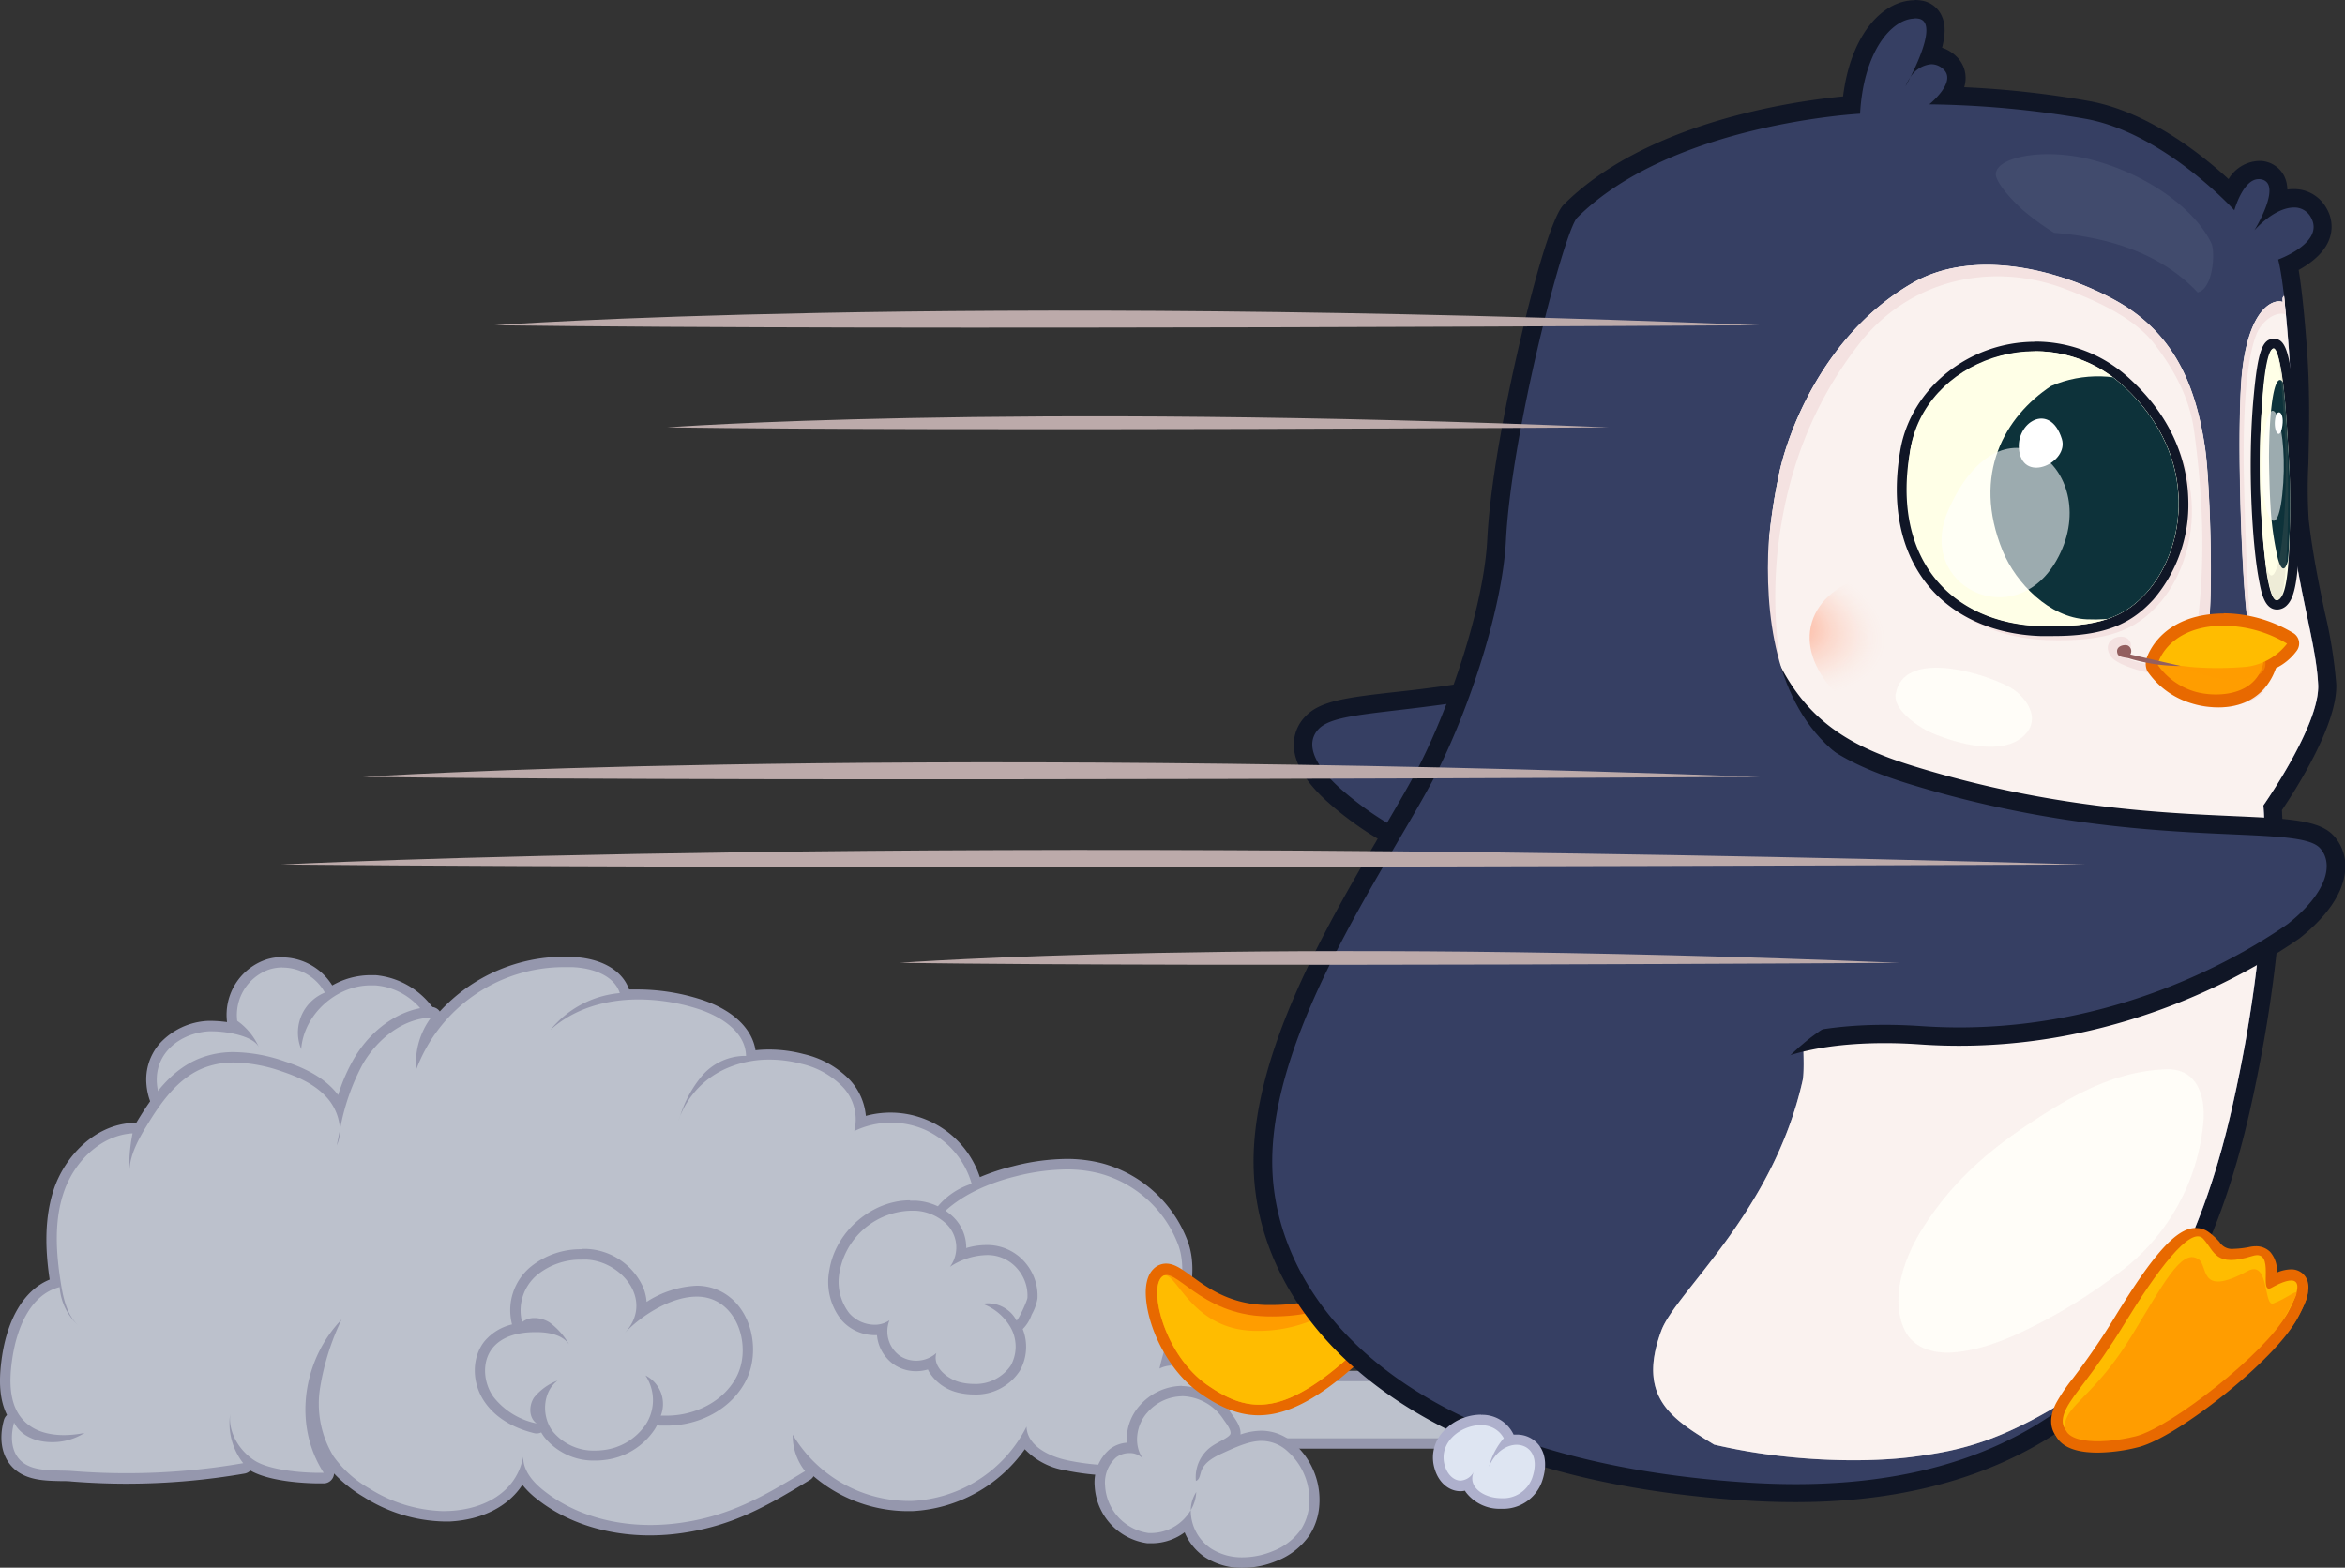
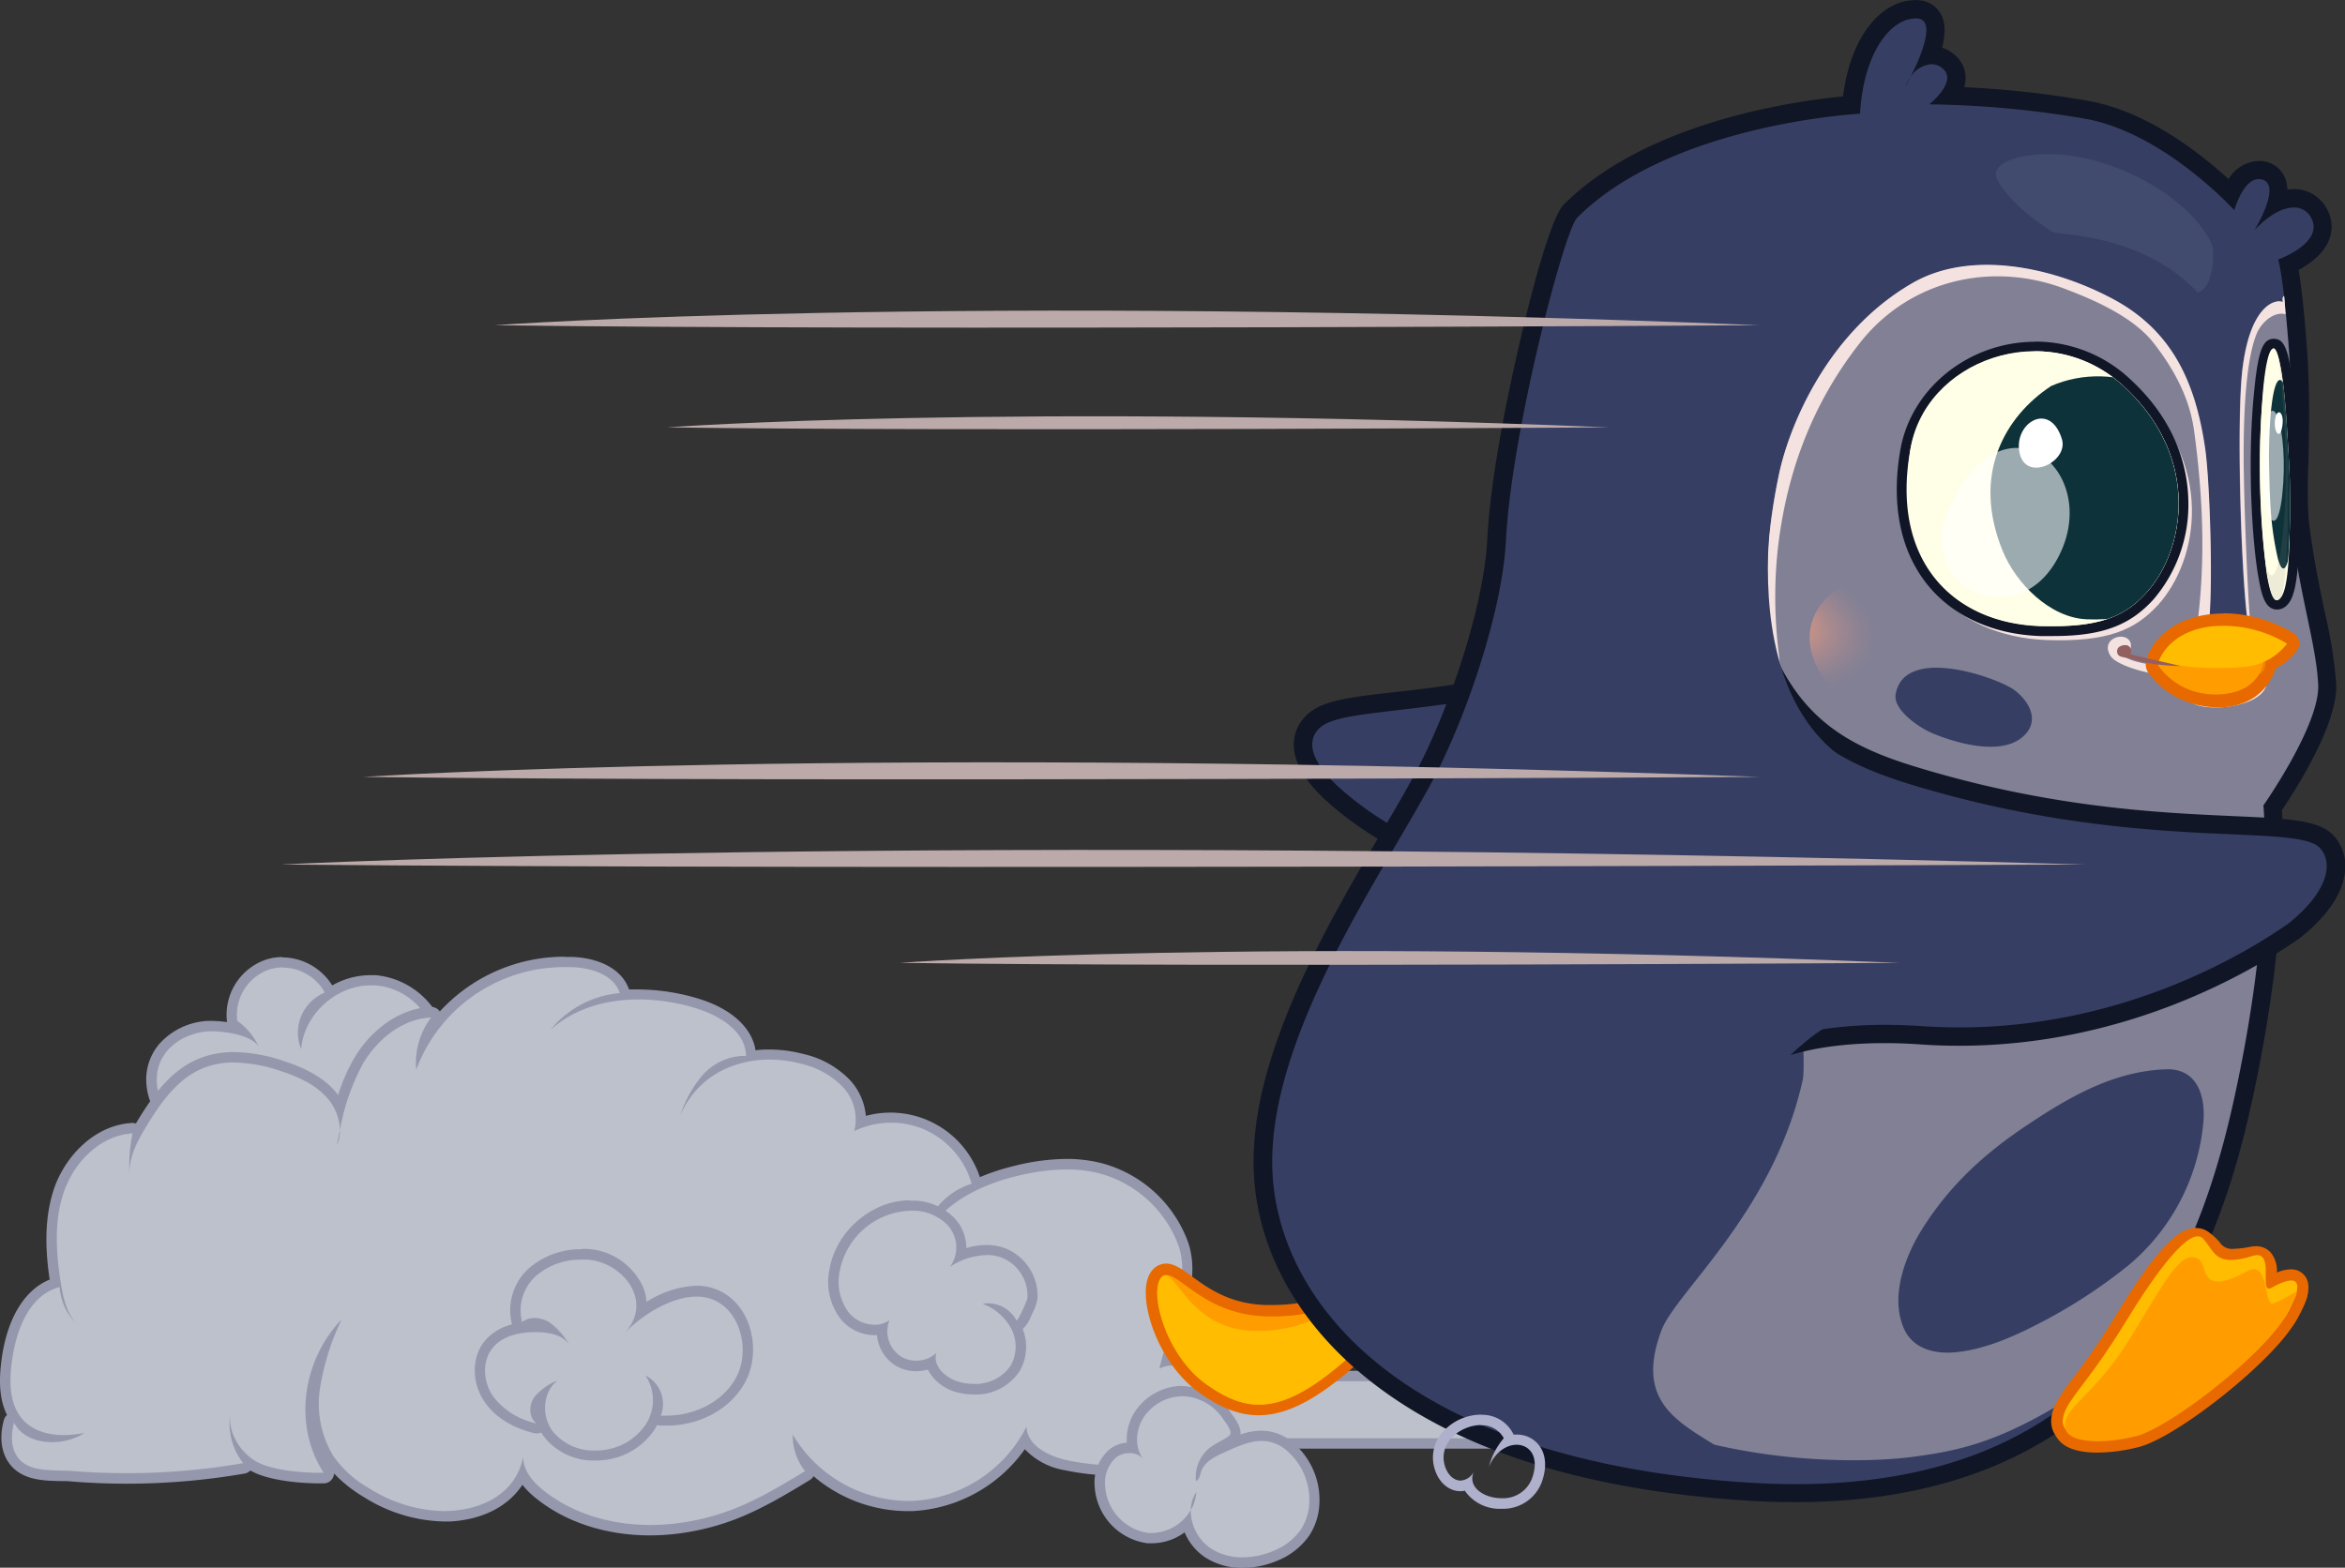
<svg xmlns="http://www.w3.org/2000/svg" viewBox="0 0 428.21 286.33">
  <rect x="0" y="0" width="428.21" height="286.33" fill="#333333" stroke="none" />
  <defs>
    <style>.cls-1{fill:#ffffe7;}.cls-2{isolation:isolate;}.cls-3{opacity:0.8;}.cls-4,.cls-5{fill:#dee5f2;}.cls-4{stroke:#aeb0cc;stroke-linecap:round;stroke-linejoin:round;stroke-width:1.9px;}.cls-6{fill:#aeb0cc;}.cls-7{fill:#363f63;}.cls-8{fill:#101626;}.cls-9{fill:#e86900;}.cls-10,.cls-17{fill:#ff9d00;}.cls-11{fill:#ffbc00;}.cls-12{fill:#414b6d;}.cls-13{fill:#fffdf8;}.cls-14,.cls-15{fill:#f4e2e1;}.cls-14{opacity:0.4;}.cls-14,.cls-15,.cls-17,.cls-19,.cls-24{mix-blend-mode:multiply;}.cls-16{fill:url(#radial-gradient);}.cls-17{opacity:0.5;}.cls-18{fill:#935f5f;}.cls-19{fill:#90837a;opacity:0.15;}.cls-20{clip-path:url(#clip-path);}.cls-21{fill:#0d323a;}.cls-22,.cls-23{fill:#fff;}.cls-22{opacity:0.59;mix-blend-mode:overlay;}.cls-24{fill:#b4f9f0;}.cls-25{clip-path:url(#clip-path-2);}.cls-26{fill:#bcaaaa;}</style>
    <radialGradient id="radial-gradient" cx="-5949.35" cy="-3171.41" r="24.42" gradientTransform="matrix(-0.98, -0.27, -0.18, 0.61, -6076.7, 442.08)" gradientUnits="userSpaceOnUse">
      <stop offset="0" stop-color="#ff9f7e" />
      <stop offset="0.02" stop-color="#ff9f7e" stop-opacity="0.95" />
      <stop offset="0.15" stop-color="#ff9f7e" stop-opacity="0.7" />
      <stop offset="0.28" stop-color="#ff9f7e" stop-opacity="0.49" />
      <stop offset="0.4" stop-color="#ff9f7e" stop-opacity="0.31" />
      <stop offset="0.52" stop-color="#ff9f7e" stop-opacity="0.18" />
      <stop offset="0.63" stop-color="#ff9f7e" stop-opacity="0.08" />
      <stop offset="0.73" stop-color="#ff9f7e" stop-opacity="0.02" />
      <stop offset="0.81" stop-color="#ff9f7e" stop-opacity="0" />
    </radialGradient>
    <clipPath id="clip-path">
      <path class="cls-1" d="M391.93,108.27c7.08-7.79,10-24.7-4.13-37.72s-36.61-4.73-39,11.85c-2.85,19.83,7.55,31.36,23.81,31.92C383.33,114.7,388,112.6,391.93,108.27Z" />
    </clipPath>
    <clipPath id="clip-path-2">
      <path class="cls-1" d="M413.89,104.6a162.92,162.92,0,0,1-.71-32.48c1-12.34,3.32-11.37,4.36,4.86.23,3.54.57,8.64.62,11.85.19,11.5-.62,19-1.89,20.48C415.21,110.58,414.42,107.94,413.89,104.6Z" />
    </clipPath>
  </defs>
  <title>Artboard 1</title>
  <g class="cls-2">
    <g id="Content">
      <g id="Easy_fast_anywhere" data-name="Easy, fast, anywhere">
        <g class="cls-3">
          <path class="cls-4" d="M219,251.32h62.55S285,262.06,278,263.64H220.53Z" />
          <path class="cls-5" d="M47,210.8a25.39,25.39,0,0,1-11.73-2.37C30.91,206.2,28,202.21,27.68,198a9,9,0,0,1,2.19-6.75A11.8,11.8,0,0,1,38,187.45l.65,0a21.13,21.13,0,0,1,5.2.71,10.51,10.51,0,0,0-1.11-.91,1,1,0,0,1-.39-.63,9.81,9.81,0,0,1,6.45-10.41,8.86,8.86,0,0,1,2.73-.42,9.83,9.83,0,0,1,8.6,5.08.94.94,0,0,1,.1.48,13.4,13.4,0,0,1,7.4-2.31c.3,0,.61,0,.91,0A13.68,13.68,0,0,1,80.45,189a13.18,13.18,0,0,1-4.09,14.5,24.42,24.42,0,0,1-8.58,4,75.06,75.06,0,0,1-19.92,3.38H47Zm11.43-28a6.9,6.9,0,0,0-2.47,3A14.36,14.36,0,0,1,58.41,182.8Z" />
          <path class="cls-6" d="M51.57,176.72a8.85,8.85,0,0,1,7.75,4.57A7.9,7.9,0,0,0,55,191.62c.46-6.3,6.38-11.65,12.65-11.65q.42,0,.84,0c11,.84,15.9,15.74,7.25,22.71a23.46,23.46,0,0,1-8.25,3.79,74.48,74.48,0,0,1-19.66,3.34H47a24.65,24.65,0,0,1-11.29-2.26c-3.71-1.9-6.74-5.49-7.06-9.65-.43-5.63,4.3-9.21,9.48-9.54l.59,0c2.54,0,7.67.8,8.6,3a11.71,11.71,0,0,0-4-4.91,8.81,8.81,0,0,1,5.81-9.37,7.91,7.91,0,0,1,2.44-.38m0-1.9h0a9.8,9.8,0,0,0-3,.47,10.65,10.65,0,0,0-7.11,11.41,23.21,23.21,0,0,0-2.76-.22l-.71,0a12.75,12.75,0,0,0-8.83,4.13,10,10,0,0,0-2.42,7.45c.35,4.52,3.45,8.81,8.09,11.19A26.3,26.3,0,0,0,47,211.74h.9A75.94,75.94,0,0,0,68,208.32a25.23,25.23,0,0,0,8.9-4.13,14.11,14.11,0,0,0,4.4-15.52,14.63,14.63,0,0,0-12.7-10.56c-.32,0-.65,0-1,0a14.15,14.15,0,0,0-6.93,1.87,10.86,10.86,0,0,0-9.17-5.12Z" />
          <path class="cls-5" d="M118.71,279.49c-7.71,0-14.84-2.3-20.08-6.48a12.51,12.51,0,0,1-3.26-3.65c-2.48,5.12-8.17,7.29-13.21,7.56q-.56,0-1.13,0A27.51,27.51,0,0,1,67,272.65a21.11,21.11,0,0,1-6.87-6.17,19.28,19.28,0,0,1-2.61-13.17,30.76,30.76,0,0,1,.86-4.25,21.65,21.65,0,0,0,1.54,19.44.95.95,0,0,1-.77,1.46h-.9c-.88,0-8.7-.07-12.29-2.41l-.6-.42a.95.95,0,0,1-.78,1A125.74,125.74,0,0,1,23.12,270c-3.31,0-6.66-.13-9.95-.4-.68-.05-1.41-.07-2.16-.09-2.55-.06-5.43-.12-7.46-1.69-3.25-2.52-2.28-7-1.91-8.28a1,1,0,0,1,.82-.68h.18c-2.08-3.19-1.84-7.4-1.43-10.41.48-3.62,2.31-12.11,8.91-14.16-.79-5-1.36-11.34.72-17.16,1.88-5.26,6.73-10.74,13.31-11.13h.06a1,1,0,0,1,.72.33.93.93,0,0,1,.16.25c.31-.56.63-1.09,1-1.62,2.69-4.41,5.83-8.76,10.54-10.74a15.82,15.82,0,0,1,6.15-1.16,28.5,28.5,0,0,1,9,1.65c2.72.9,6.16,2.29,8.61,5a10.77,10.77,0,0,1,1.76,2.61,33.88,33.88,0,0,1,3.38-8.5c3.11-5.29,8.18-8.72,13.22-8.93h0a.95.95,0,0,1,.76,1.52,12.8,12.8,0,0,0-1.86,3.5,29.86,29.86,0,0,1,25.61-14.23l1.34,0c4.92.2,8.49,2.22,9.53,5.39a1,1,0,0,1,0,.61q1.25-.1,2.54-.1a37.24,37.24,0,0,1,10.71,1.64c2.28.69,9.71,3.44,9.84,9.58a21.74,21.74,0,0,1,3.35-.25,23.83,23.83,0,0,1,6.06.8,16,16,0,0,1,8,4.48,10,10,0,0,1,2.65,7.18,16.47,16.47,0,0,1,5.48-.94,16.11,16.11,0,0,1,15.59,11.84,1,1,0,0,1,0,.36,38,38,0,0,1,7-2.43,39.5,39.5,0,0,1,9.42-1.27,24.94,24.94,0,0,1,6.31.77,22.15,22.15,0,0,1,15,13.69c1.9,5.23-.08,11.71-1.83,17.43-.43,1.4-.84,2.75-1.18,4a6.71,6.71,0,0,1,1.11-.09A12.42,12.42,0,0,1,221,251.1c1.16.84,1.29,2.29,1.39,3.45a9.14,9.14,0,0,0,.15,1.13c.81,3.56.37,6.46-1.28,8.36a10,10,0,0,1-4.9,2.71,44,44,0,0,1-12.59,1.83h0a44,44,0,0,1-9-.93c-1.55-.33-6-1.5-7.63-4.61a25.86,25.86,0,0,1-20.58,12h-.82a25.71,25.71,0,0,1-19.17-8.83,12.68,12.68,0,0,0,1.16,1.88.95.95,0,0,1-.27,1.36c-8,4.9-14,8.21-22.76,9.53A40.36,40.36,0,0,1,118.71,279.49Z" />
          <path class="cls-6" d="M103.21,176.64l1.3,0c3.51.15,7.57,1.4,8.67,4.74a18.47,18.47,0,0,0-12.67,6.72c4.36-3.93,10.17-5.56,16.11-5.56a36.1,36.1,0,0,1,10.44,1.6c4.32,1.32,9.09,4.2,9.17,8.72l-.59,0a10.42,10.42,0,0,0-7.54,3.74,21.42,21.42,0,0,0-3.9,7.23q-.18.46-.32.94.15-.47.32-.94a16,16,0,0,1,8.7-8.8,19.42,19.42,0,0,1,7.62-1.5,22.94,22.94,0,0,1,5.82.77,15.22,15.22,0,0,1,7.53,4.2,8.64,8.64,0,0,1,2.12,8.09,15.47,15.47,0,0,1,13-.21,15.47,15.47,0,0,1,8.44,9.83,13.25,13.25,0,0,0-9.26,12c2-7.41,9.92-11.56,17.38-13.38a38.93,38.93,0,0,1,9.2-1.24,23.88,23.88,0,0,1,6.07.74,21.27,21.27,0,0,1,14.35,13.09c2.42,6.68-1.95,15.8-3.44,22.54a5.34,5.34,0,0,1,2.43-.56,11.42,11.42,0,0,1,6.31,2.5c1.14.83.88,2.7,1.18,4,.59,2.57.65,5.54-1.07,7.52a9.17,9.17,0,0,1-4.46,2.43,43.18,43.18,0,0,1-21.14.88c-3.43-.72-7.42-2.66-7.53-6.17a24.72,24.72,0,0,1-20.91,13.58h-.78a24.76,24.76,0,0,1-21-12.11,10.39,10.39,0,0,0,2.25,6.66c-7.6,4.64-13.6,8.09-22.41,9.4a39.31,39.31,0,0,1-5.82.44c-7,0-14-1.93-19.48-6.27-2-1.57-3.82-3.71-3.76-6.22-1.23,6.56-7.17,9.59-13.35,9.92L81,276a26.61,26.61,0,0,1-13.57-4.15A20.36,20.36,0,0,1,60.91,266a18.4,18.4,0,0,1-2.46-12.53A45.4,45.4,0,0,1,62.38,241c-7,7.25-9,19.13-3.27,28h-.87c-3.51,0-9.18-.56-11.77-2.25-2.82-1.84-4.82-5.16-4.43-8.51a11.83,11.83,0,0,0,2.37,9,124.51,124.51,0,0,1-21.28,1.83q-4.94,0-9.87-.39c-2.94-.23-6.78.23-9.11-1.58s-2.21-5.05-1.58-7.27c1.23,2.45,4,3.57,6.93,3.57a11,11,0,0,0,5.95-1.69,18.92,18.92,0,0,1-3.79.4c-2.84,0-5.62-.75-7.48-2.81-2.52-2.78-2.51-7-2-10.71.75-5.65,3.18-12.12,8.71-13.51a10.52,10.52,0,0,0,3.39,7l.27.24-.27-.24c-2-1.86-2.7-4.8-3.14-7.54-.92-5.69-1.33-11.66.61-17.08S18.47,207.34,24.21,207a31,31,0,0,0-.58,7.58c-.14-3.25,1.52-6.29,3.22-9.07,2.55-4.19,5.57-8.46,10.1-10.36a14.84,14.84,0,0,1,5.78-1.09,28,28,0,0,1,8.66,1.6c3,1,6.06,2.35,8.21,4.71a9.3,9.3,0,0,1,2.48,6c-.2.94-.39,1.88-.58,2.82a6.6,6.6,0,0,0,.58-2.82,40,40,0,0,1,4.18-12.06c2.65-4.51,7.22-8.24,12.45-8.46A13.93,13.93,0,0,0,76,195.37a28.82,28.82,0,0,1,27.24-18.73m0-1.9h0a30.85,30.85,0,0,0-22.93,10,1.9,1.9,0,0,0-1.57-.83h-.08c-5.36.23-10.73,3.83-14,9.4A32,32,0,0,0,61.75,200a11.7,11.7,0,0,0-.75-.91c-2.6-2.84-6.18-4.29-9-5.23a29.41,29.41,0,0,0-9.26-1.7,16.76,16.76,0,0,0-6.52,1.24c-5,2.08-8.21,6.57-11,11.12l-.41.68a1.89,1.89,0,0,0-.6-.1H24.1c-7,.42-12.16,6.21-14.15,11.76-2,5.72-1.62,11.89-.88,16.85-4.61,1.87-7.79,7.11-8.79,14.66-.38,2.88-.63,6.79,1,10.07a1.89,1.89,0,0,0-.56.89C-.37,263.2.47,266.67,3,268.62c2.27,1.76,5.32,1.83,8,1.89.75,0,1.46,0,2.11.08,3.32.26,6.69.4,10,.4a126.71,126.71,0,0,0,21.61-1.86,1.9,1.9,0,0,0,1-.55c3.94,2.28,11.58,2.35,12.46,2.35h.93A1.9,1.9,0,0,0,61,269.12a25,25,0,0,0,5.49,4.34A28.45,28.45,0,0,0,81,277.89q.59,0,1.18,0c5.94-.32,10.65-2.78,13.21-6.7A15.43,15.43,0,0,0,98,273.75c5.4,4.31,12.74,6.68,20.67,6.68a41.28,41.28,0,0,0,6.1-.46c9-1.35,15-4.7,23.12-9.66a1.9,1.9,0,0,0,.67-.69A26.6,26.6,0,0,0,165.71,276h.85a26.85,26.85,0,0,0,20.58-11.31,13.08,13.08,0,0,0,7.41,3.86,45.08,45.08,0,0,0,22.07-.92,11,11,0,0,0,5.35-3c1.86-2.14,2.37-5.32,1.49-9.19a8.51,8.51,0,0,1-.13-1c-.12-1.28-.28-3-1.78-4.13a13.49,13.49,0,0,0-7.27-2.86c.25-.87.53-1.78.81-2.7,1.79-5.86,3.82-12.5,1.81-18a23.11,23.11,0,0,0-15.65-14.28,25.88,25.88,0,0,0-6.55-.8A40.44,40.44,0,0,0,185,213a39.24,39.24,0,0,0-6.07,2,17.2,17.2,0,0,0-20.82-11.19,11.1,11.1,0,0,0-2.89-6.53,16.9,16.9,0,0,0-8.46-4.76,24.78,24.78,0,0,0-6.31-.83,23.07,23.07,0,0,0-2.49.13c-.63-4.12-4.43-7.6-10.42-9.42a38.21,38.21,0,0,0-11-1.68q-.84,0-1.67,0c-1.21-3.5-5.08-5.72-10.36-5.94l-1.38,0Z" />
          <path class="cls-5" d="M226.92,285.38a11.43,11.43,0,0,1-6.32-1.78,9.43,9.43,0,0,1-3.8-5.4,9.26,9.26,0,0,1-6.4,2.7q-.38,0-.76,0a10.16,10.16,0,0,1-8.79-9.53,7.09,7.09,0,0,1,2.39-6,5,5,0,0,1,3.63-1,8.25,8.25,0,0,1,2-7.17,9.41,9.41,0,0,1,7-3.22,10.31,10.31,0,0,1,8.33,4.69l.14.2c.85,1.19,1.65,2.44,1.15,3.43-.32.63-1.1,1.07-2.19,1.67a16.1,16.1,0,0,0-1.68,1l-.32.25c.46-.27.93-.5,1.38-.7l.4-.18c2.5-1.14,4.87-2.21,7.3-2.21a8,8,0,0,1,5.45,2.21A12.74,12.74,0,0,1,240,275.57a10.62,10.62,0,0,1-1.57,4.27,12.09,12.09,0,0,1-5.61,4.34A15.47,15.47,0,0,1,226.92,285.38Z" />
          <path class="cls-6" d="M215.88,255a9.31,9.31,0,0,1,7.55,4.28c.35.51,1.54,2,1.23,2.67s-2.32,1.42-3.58,2.35a6.87,6.87,0,0,0-2.7,6.18c.63-.21.73-1,.93-1.65.51-1.66,2.2-2.63,3.78-3.35,2.58-1.17,5-2.31,7.31-2.31a7.06,7.06,0,0,1,4.82,2A11.79,11.79,0,0,1,239,275.43a9.76,9.76,0,0,1-1.42,3.89,11.17,11.17,0,0,1-5.18,4,14.52,14.52,0,0,1-5.5,1.12,10.46,10.46,0,0,1-5.8-1.63,8.38,8.38,0,0,1-3.66-7,7,7,0,0,0,1-3.29,6.2,6.2,0,0,0-1,3.29A8.46,8.46,0,0,1,210.4,280q-.33,0-.67,0a9.22,9.22,0,0,1-7.93-8.63,6.18,6.18,0,0,1,2-5.17,4,4,0,0,1,2.42-.8,3.27,3.27,0,0,1,2.48,1l.22.28a2.69,2.69,0,0,0-.22-.28c-1.78-2.47-1.23-6.21.86-8.46a8.52,8.52,0,0,1,6.29-2.92m0-1.9a10.47,10.47,0,0,0-7.68,3.53,9.26,9.26,0,0,0-2.4,6.85,5.8,5.8,0,0,0-3.13,1.19,8,8,0,0,0-2.75,6.74,11.14,11.14,0,0,0,9.64,10.44c.28,0,.56,0,.84,0a10.09,10.09,0,0,0,5.95-2,10.18,10.18,0,0,0,3.73,4.56,12.37,12.37,0,0,0,6.85,1.94,16.42,16.42,0,0,0,6.22-1.27,13,13,0,0,0,6-4.7,11.56,11.56,0,0,0,1.71-4.65,13.71,13.71,0,0,0-4.43-12,8.92,8.92,0,0,0-6.08-2.44,12,12,0,0,0-3.8.69c.13-1.32-.81-2.64-1.48-3.57l-.13-.18a11.25,11.25,0,0,0-9.11-5.1Z" />
          <path class="cls-5" d="M108.71,265.86a10.58,10.58,0,0,1-8.55-3.92,8.15,8.15,0,0,1-1.33-6.82,4.62,4.62,0,0,0-.5.61c-.71,1-.77,2.78.21,3.45a.95.95,0,0,1-.53,1.73l-.23,0c-2.63-.64-6.24-2.08-8.47-5.25s-2.25-7.33-.13-10c1.71-2.15,4.66-3.29,8.53-3.29h.61a14.36,14.36,0,0,1,1.78.16l-.23-.16a4.32,4.32,0,0,0-2.25-.67,2.66,2.66,0,0,0-1.68.54.95.95,0,0,1-1.5-.45,9.44,9.44,0,0,1,3.08-9.67,13.47,13.47,0,0,1,8.82-3l.85,0a10.92,10.92,0,0,1,9.38,6.45,7.56,7.56,0,0,1,.5,4.09c3-2.12,6.72-3.79,10.14-3.79a8.71,8.71,0,0,1,3.93.88c5.36,2.68,6.7,10.08,4.31,14.92s-7.83,7.84-13.72,7.84c-.38,0-.76,0-1.13,0a.95.95,0,0,1-.88-.94,9.28,9.28,0,0,1-1,2.06,11.75,11.75,0,0,1-8.51,5.16A12.37,12.37,0,0,1,108.71,265.86Zm11.44-9.35a9.59,9.59,0,0,1-.23,1.36A4.34,4.34,0,0,0,120.14,256.51Z" />
          <path class="cls-6" d="M106.34,230.06l.8,0c6.42.33,12.4,7.53,6.91,13.45,2.86-3.08,8.35-6.69,13.16-6.69a7.76,7.76,0,0,1,3.5.78c4.72,2.36,6.09,9.18,3.89,13.65-2.3,4.67-7.65,7.31-12.87,7.31q-.53,0-1.07,0a5.84,5.84,0,0,0-2.79-7.34,8.15,8.15,0,0,1,.08,8.9,10.83,10.83,0,0,1-7.83,4.73,11.34,11.34,0,0,1-1.42.09,9.66,9.66,0,0,1-7.79-3.54c-2.06-2.75-1.84-7.17.9-9.25a10.24,10.24,0,0,0-4.27,3.07c-1,1.47-1,3.77.46,4.76a13.34,13.34,0,0,1-7.92-4.88c-1.82-2.59-2.13-6.38-.16-8.86,1.79-2.25,4.88-2.93,7.79-2.93h.58c2.1.06,4.43.52,5.63,2.24a13,13,0,0,0-3.55-4,5.25,5.25,0,0,0-2.76-.82,3.57,3.57,0,0,0-2.27.75,8.45,8.45,0,0,1,2.79-8.66,12.55,12.55,0,0,1,8.2-2.75m0-1.9a14.42,14.42,0,0,0-9.43,3.21A10.29,10.29,0,0,0,93.5,241.9,9.37,9.37,0,0,0,88.45,245c-2.37,3-2.33,7.67.1,11.13s6.23,4.95,9,5.63a1.89,1.89,0,0,0,1.28-.14,8.57,8.57,0,0,0,.55.84,11.53,11.53,0,0,0,9.31,4.3,13.28,13.28,0,0,0,1.66-.1,12.71,12.71,0,0,0,9.2-5.6q.24-.38.44-.79a1.9,1.9,0,0,0,.53.11c.4,0,.8,0,1.2,0,6.34,0,12.06-3.28,14.57-8.37,2.58-5.23,1.11-13.27-4.74-16.18a9.65,9.65,0,0,0-4.35-1,18.39,18.39,0,0,0-9.13,2.95,8.76,8.76,0,0,0-.63-2.67,11.9,11.9,0,0,0-10.21-7l-.9,0Z" />
          <path class="cls-5" d="M177.89,253.71a11,11,0,0,1-2.63-.32,7.62,7.62,0,0,1-4.67-3.31,4.49,4.49,0,0,1-.47-1.19,6.61,6.61,0,0,1-2.73.59,6.19,6.19,0,0,1-3.56-1.08,6.51,6.51,0,0,1-2.66-5.64,6.08,6.08,0,0,1-1.4.16,7.23,7.23,0,0,1-5.3-2.41,10.21,10.21,0,0,1-2-8.44c1.08-6.55,7.27-11.87,13.79-11.87q.5,0,1,0a9.81,9.81,0,0,1,6.15,2.63,6.82,6.82,0,0,1,2,6.48,12.5,12.5,0,0,1,4.75-1,8.15,8.15,0,0,1,6.64,3.13,8.32,8.32,0,0,1,1.81,5.62,12.08,12.08,0,0,1-1,2.61c-.94,2-1.26,2.45-1.92,2.45h-.15l0,.09a8,8,0,0,1-.11,7.66A8.61,8.61,0,0,1,177.89,253.71Z" />
          <path class="cls-6" d="M166.27,221.13c.31,0,.62,0,.93,0a8.88,8.88,0,0,1,5.56,2.36,6,6,0,0,1,.71,7.89,12.62,12.62,0,0,1,6.68-2.15A7.16,7.16,0,0,1,186,232a7.39,7.39,0,0,1,1.62,5c0,.51-1.68,4.18-2,4.18l0,0a5.89,5.89,0,0,0-5.17-3.13,5.26,5.26,0,0,0-1,.09,9.77,9.77,0,0,1,5.2,4.51,7.12,7.12,0,0,1-.07,6.74,7.73,7.73,0,0,1-6.79,3.37,10,10,0,0,1-2.4-.29c-2.52-.62-5.16-2.88-4.4-5.36a5.41,5.41,0,0,1-3.7,1.41,5.29,5.29,0,0,1-3-.91,5.51,5.51,0,0,1-1.87-6.47,4.71,4.71,0,0,1-2.73.82,6.24,6.24,0,0,1-4.59-2.09,9.37,9.37,0,0,1-1.77-7.66,13.59,13.59,0,0,1,12.85-11.08m0-1.9c-7,0-13.57,5.68-14.72,12.67a11.15,11.15,0,0,0,2.22,9.22,8.09,8.09,0,0,0,6,2.74h.46a7.34,7.34,0,0,0,3.05,5.33,7.13,7.13,0,0,0,4.1,1.25,7.59,7.59,0,0,0,2.15-.31q.1.22.22.44a8.49,8.49,0,0,0,5.27,3.77,11.91,11.91,0,0,0,2.86.35,9.54,9.54,0,0,0,8.42-4.3,8.87,8.87,0,0,0,.55-7.64,6.91,6.91,0,0,0,1.63-2.64,9,9,0,0,0,1.06-2.94,9.27,9.27,0,0,0-2-6.27,9.08,9.08,0,0,0-7.39-3.5,12.76,12.76,0,0,0-3.62.55,7.82,7.82,0,0,0-2.44-5.75,10.75,10.75,0,0,0-6.73-2.9c-.36,0-.73,0-1.09,0Z" />
        </g>
        <path class="cls-7" d="M293.2,161.25c-27.44,0-41-8.73-48.73-15.3l-.13-.12c-4-3.44-6.17-6.63-6.36-9.49a5.69,5.69,0,0,1,1.53-4.3c2.27-2.47,6.88-3,15.24-4a261,261,0,0,0,51-10.57,16.44,16.44,0,0,1,4.83-.79c4.26,0,7.52,2.17,8.74,5.81,1.92,5.76-1.71,12.22-6.68,16.8a18.07,18.07,0,0,1,5.67,2.65c1.66,1.16,2.17,3.88,1.28,7.05-1.41,5.07-6.54,11.22-16.34,11.9C299.8,161.13,296.42,161.25,293.2,161.25Z" />
-         <path class="cls-8" d="M310.58,118.35c9.6,0,11,12.34-1.27,21.53-.56.42,4.74.92,8,3.38,3,2.11-.09,15-14.17,16q-5.26.36-9.93.36c-27,0-40.08-8.51-47.65-14.9h0c-5.4-4.55-7.38-8.73-4.83-11.51,4.37-4.76,24-1.27,65.49-14.1a14.75,14.75,0,0,1,4.34-.72m0-3.35h0a18.11,18.11,0,0,0-5.33.87,259.51,259.51,0,0,1-50.68,10.51c-8.77,1-13.6,1.6-16.28,4.53a7.33,7.33,0,0,0-2,5.54c.21,3.32,2.53,6.89,6.88,10.61l.19.17c8,6.74,21.83,15.69,49.81,15.69,3.26,0,6.67-.12,10.16-.36a21.16,21.16,0,0,0,12.29-4.69,17.28,17.28,0,0,0,5.55-8.44c1.07-3.84.33-7.23-1.92-8.87a16.15,16.15,0,0,0-3.55-2c4.89-5.32,6.9-11.47,5.17-16.64-1.45-4.36-5.31-7-10.32-7Z" />
+         <path class="cls-8" d="M310.58,118.35c9.6,0,11,12.34-1.27,21.53-.56.42,4.74.92,8,3.38,3,2.11-.09,15-14.17,16q-5.26.36-9.93.36c-27,0-40.08-8.51-47.65-14.9h0c-5.4-4.55-7.38-8.73-4.83-11.51,4.37-4.76,24-1.27,65.49-14.1a14.75,14.75,0,0,1,4.34-.72m0-3.35h0a18.11,18.11,0,0,0-5.33.87,259.51,259.51,0,0,1-50.68,10.51c-8.77,1-13.6,1.6-16.28,4.53a7.33,7.33,0,0,0-2,5.54c.21,3.32,2.53,6.89,6.88,10.61l.19.17c8,6.74,21.83,15.69,49.81,15.69,3.26,0,6.67-.12,10.16-.36a21.16,21.16,0,0,0,12.29-4.69,17.28,17.28,0,0,0,5.55-8.44c1.07-3.84.33-7.23-1.92-8.87a16.15,16.15,0,0,0-3.55-2c4.89-5.32,6.9-11.47,5.17-16.64-1.45-4.36-5.31-7-10.32-7" />
        <path class="cls-9" d="M229.87,257.54c-3.2,0-6.18-1.12-10-3.74-5.64-3.9-9.07-11.27-9.55-16.53-.14-1.54-.07-3.6,1-4.72a2.22,2.22,0,0,1,1.62-.69c1.19,0,2.39.88,4,2.09,2.89,2.11,7.26,5.31,14.19,5.48h1c7,0,12.58-1.89,15.81-5.31a9,9,0,0,1,6.06-3.1,3.11,3.11,0,0,1,3.09,1.88c1.12,2.78-1.61,7.52-7.68,13.33-8.17,7.82-14.24,11.31-19.67,11.31Z" />
        <path class="cls-9" d="M254.12,232c3.31,0,4.31,4.3-5.28,13.48-8.37,8-14.08,11-19,11-3.32,0-6.27-1.39-9.41-3.57-7.77-5.38-10.75-17.33-8.36-19.72a1.24,1.24,0,0,1,.91-.39c2.61,0,7.36,7.3,18.21,7.56h1c11.47,0,15.77-4.82,16.6-5.69a7.91,7.91,0,0,1,5.28-2.73m0-2a9.82,9.82,0,0,0-6.73,3.35l-.06.06c-3,3.23-8.39,5-15.09,5h-1c-6.62-.16-10.66-3.12-13.62-5.28-1.81-1.32-3.12-2.28-4.64-2.28a3.23,3.23,0,0,0-2.32,1c-1.11,1.11-1.56,3-1.33,5.52.49,5.49,4.08,13.18,10,17.26,2.64,1.83,6.22,3.92,10.54,3.92,5.71,0,12-3.57,20.36-11.59,6.48-6.2,9.21-11.19,7.91-14.42a4.12,4.12,0,0,0-4-2.51Z" />
        <path class="cls-10" d="M248.85,234.75c-.85.89-5.38,6-17.63,5.68s-16.73-9.56-19.12-7.17.6,14.34,8.36,19.72,14.34,6,28.38-7.47S254.22,229.07,248.85,234.75Z" />
        <path class="cls-11" d="M248.85,234.75A26,26,0,0,1,229,243.07c-12.25-.3-14.47-12.2-16.86-9.81s.6,14.34,8.36,19.72,14.34,6,28.38-7.47S254.22,229.07,248.85,234.75Z" />
        <path class="cls-7" d="M327.86,272.7c-2.91,0-5.94-.1-9-.3-29.55-1.93-52.47-9.31-68.15-21.93-12.76-10.28-19.89-23.67-20.09-37.72-.28-20,13.27-43.07,23.17-60,2.24-3.82,4.35-7.43,6-10.53,6.1-11.3,12.8-30.7,13.47-43.62,1-19,10.39-57,13.49-60.1,15.64-15.64,44.38-18.83,51.29-19.39,1.05-11.37,6.63-17.49,11.57-17.49a6.08,6.08,0,0,1,.92.07A3.21,3.21,0,0,1,353,3.47c.3.59,1.08,2.1-.54,6.59h.21a4.86,4.86,0,0,1,3.48,1.5,3.68,3.68,0,0,1,1.1,2.87,6.2,6.2,0,0,1-1.19,3.06,178.85,178.85,0,0,1,25.2,2.61c11.6,2.16,21.94,11.23,26.06,15.26.94-2,2.58-4.3,5.06-4.3l.42,0A3.43,3.43,0,0,1,415.65,33a6,6,0,0,1,.1,4,7.89,7.89,0,0,1,3.09-.69,5,5,0,0,1,4.59,2.68,4.94,4.94,0,0,1,.37,4.26c-1,2.61-4,4.37-5.88,5.22a142.7,142.7,0,0,1,1.72,15.54c.57,7.77.39,15,.25,20.82A89.36,89.36,0,0,0,420,95.2c.77,6.57,1.93,12.08,2.95,16.95A84.72,84.72,0,0,1,425,125c.32,7.1-8.09,19.81-10,22.54.27,3.77,1.26,23.83-5.75,54.91-4.73,21-12.18,36.65-22.78,48-13.88,14.8-33.6,22.31-58.62,22.31Z" />
        <path class="cls-8" d="M349.64,3.35a4.35,4.35,0,0,1,.66.05c3.34.51.15,7.55-1.49,10.76a8,8,0,0,0-.84,1.58s.35-.62.84-1.58a5,5,0,0,1,3.86-2.43,3.19,3.19,0,0,1,2.29,1c2.33,2.33-2.67,6.33-2.67,6.33A178.68,178.68,0,0,1,381,21.73C395.3,24.4,408,38.4,408,38.4s1.58-5.68,4.43-5.68h.24c4.44.49-1,9.33-1,9.33,2.59-2.79,5.18-4.15,7.21-4.15A3.4,3.4,0,0,1,422,39.73c2.56,4.61-6,7.67-6,7.67s1,3,2,16.67-.33,25.67.33,31.33c1.56,13.26,4.67,22.33,5,29.67s-10,22-10,22,2,21-5.67,55-25.43,69-79.77,69q-4.29,0-8.9-.3c-64-4.17-86.33-34-86.67-58s20-53,29-69.67c6.31-11.68,13-31.33,13.67-44.33,1-19.87,10.67-56.67,13-59,17.23-17.23,51.67-19,51.67-19,.63-11.4,5.78-17.38,10-17.38m0-3.35h0C344,0,338,6,336.55,17.61c-8.91.85-35.82,4.61-51,19.75-2.38,2.38-6,16.38-7.88,24.52-1.62,6.84-5.45,24.11-6.09,36.67s-7.26,31.78-13.27,42.91c-1.66,3.08-3.77,6.68-6,10.48-10,17-23.68,40.4-23.4,60.82.2,14.55,7.56,28.4,20.71,39,15.95,12.85,39.19,20.35,69.09,22.3,3.1.2,6.17.3,9.12.3,25.5,0,45.63-7.68,59.84-22.84,10.81-11.53,18.4-27.48,23.19-48.74,6.74-29.89,6.14-49.75,5.83-54.81,2.53-3.74,10.25-15.77,9.92-23.08a85.7,85.7,0,0,0-2.1-13.1c-1-4.83-2.16-10.3-2.92-16.8a88.79,88.79,0,0,1-.07-10.2c.14-5.85.32-13.13-.25-21-.55-7.56-1.11-12-1.52-14.48,2-1.11,4.59-2.94,5.58-5.57a6.58,6.58,0,0,0-.47-5.66,6.74,6.74,0,0,0-6.05-3.54,8.22,8.22,0,0,0-1.13.08,5.84,5.84,0,0,0-.55-2.43A5.12,5.12,0,0,0,413,29.4a5.55,5.55,0,0,0-.61,0,6.7,6.7,0,0,0-5.44,3.31c-5-4.57-14.62-12.24-25.37-14.24a174.82,174.82,0,0,0-22.9-2.54,6.17,6.17,0,0,0,.24-1.39,5.38,5.38,0,0,0-1.59-4.15,6.76,6.76,0,0,0-2.7-1.68c.85-3.23.39-4.91-.15-6A4.84,4.84,0,0,0,350.81.09,7.71,7.71,0,0,0,349.64,0Z" />
        <path class="cls-12" d="M369.57,38.52a47.65,47.65,0,0,0,5.52,4c9.14.73,19.21,3.39,26.21,10.89,2.86-.67,3.26-7.39,2.5-9-2.67-5.62-10.5-12-21-15-9.75-2.79-19.37-.52-18.26,2.94C365.14,34.2,368,37.18,369.57,38.52Z" />
-         <path class="cls-13" d="M423.3,125.07c-.33-7.33-3.44-16.41-5-29.67-.67-5.67.67-17.67-.33-31.33-.36-4.91-.72-8.43-1-10.94l.11.9c-.44.39-.21.74-.27,1.14-1-.55-5.81.08-7.31,12.08-1.1,8.83-.33,36,.83,45.5.17.83-5.83,1-7,1.5.83-8,.13-26.87-.67-32.33-1.73-11.84-5.84-21.41-16.81-27.29-10.75-5.77-25.89-9.14-36.65-2.92C333,61.07,326.34,79.13,324.8,86.9a107.43,107.43,0,0,0-2,30c1,13,7.75,74.25,6.37,80.42C323.8,221.4,306,236,303.38,243c-4.61,12.38,2.18,16.26,9.63,20.85,14.64,3.43,29.1,3.21,36.49,2.21,9-1.21,16.75-2.91,31.55-12.68q-1.09,1-2.22,1.89c16.48-13.38,24.36-33.48,28.8-53.17,7.67-34,5.67-55,5.67-55S423.63,132.4,423.3,125.07Z" />
        <path class="cls-14" d="M423.3,125.07c-.33-7.33-3.44-16.41-5-29.67-.67-5.67.67-17.67-.33-31.33-.32-4.35-.64-7.61-.92-10-.44.39-.21.74-.27,1.14-1-.55-5.81.08-7.31,12.08-1.1,8.83-.33,36,.83,45.5.17.83-5.83,1-7,1.5.83-8,.13-26.87-.67-32.33-1.73-11.84-5.84-21.41-16.81-27.29-10.75-5.77-25.89-9.14-36.65-2.92C333,61.07,326.34,79.13,324.8,86.9a107.43,107.43,0,0,0-2,30c1,13,7.75,74.25,6.37,80.42C323.8,221.4,306,236,303.38,243c-4.61,12.38,2.18,16.26,9.63,20.85,14.64,3.43,29.1,3.21,36.49,2.21,9-1.21,16.7-2.91,31.41-12.58,15.06-13.35,22.47-32.54,26.72-51.37,7.67-34,5.67-55,5.67-55S423.63,132.4,423.3,125.07Zm-77.14,1.7c1.64-9.12,18.92-2.89,21.78-.66s4.66,5.89,1.21,8.64c-4.12,3.28-12.13.93-16.37-.87C350.43,132.88,345.64,129.66,346.16,126.77Zm56.2,78.07a38.56,38.56,0,0,1-13.82,26.37,95.89,95.89,0,0,1-15.32,10.05c-5,2.63-10.46,5.17-16.12,5.72-3.88.37-7.92-.63-9.53-4.55-2.42-5.9.39-13.21,3.6-18.23,5.2-8.14,11.52-13.73,19.13-18.8s15.67-9.76,25.21-10.1C401.12,195.1,402.74,200,402.36,204.84Z" />
        <path class="cls-15" d="M324.45,134.55c-.05-5,1-10,.4-14.93a83,83,0,0,1-.23-19.23c1.58-13.85,6.15-26.45,15-37.75C348.79,51,363.77,47.74,377,52.73c5.64,2.14,12.61,5.2,16.33,10s6.52,10,7.33,16c2,14.67,2,27.3,0,39.26a37,37,0,0,1,5.19-1.37c1.67-.31,5.37.9,5.22-.78-.7-7.44-1.31-24.2-1.37-32.1,0-5.81.14-17.13,2.33-22.67.91-2.29,3.32-4.26,5.33-3.67-.18-1.95-.09-2-.26-3.38-.44.39-.21.74-.27,1.14-1-.55-5.81.08-7.31,12.08-1.1,8.83-.33,36,.83,45.5.17.83-5.83,1-7,1.5.83-8,.13-26.87-.67-32.33-1.73-11.84-5.84-21.41-16.81-27.29-10.75-5.77-25.89-9.14-36.65-2.92C333,61.07,326.34,79.13,324.8,86.9a107.43,107.43,0,0,0-2,30C323.05,120.21,323.68,126.67,324.45,134.55Z" />
        <path class="cls-16" d="M330.86,113.64c-2.46,8.2,6.31,17.8,19.58,21.44s26-.05,28.48-8.25-6.31-17.8-19.58-21.44S333.32,105.44,330.86,113.64Z" />
        <path class="cls-15" d="M412.52,121c-2.33-2.43-8.95.73-12,.84s-10.11-.23-12.69-1.95a2.17,2.17,0,0,0,1.24-2.45c-.75-2.34-5.76-.88-3.66,2.38,1.22,1.9,7.75,3.39,8.15,3.16,1.81,2.1,4.48,4.67,7.47,5.75,4.35,1.57,17-.53,11.65-7.52Z" />
        <path class="cls-9" d="M405.16,128.12a15.85,15.85,0,0,1-5.36-1,13.69,13.69,0,0,1-6.72-5.17,2.48,2.48,0,0,1-.07-1.21c.07-.27,1.85-6.51,10.83-7.49a20.81,20.81,0,0,1,2.24-.12,23.76,23.76,0,0,1,12.16,3.47,1.12,1.12,0,0,1,.31,1.55,9.23,9.23,0,0,1-3.84,3.06c-1.35,4.44-4.72,6.87-9.56,6.87Z" />
        <path class="cls-9" d="M406.08,114.28a22.79,22.79,0,0,1,11.55,3.28,8,8,0,0,1-3.83,2.83c-1.31,5.14-5.1,6.6-8.64,6.6a14.77,14.77,0,0,1-5-.89,12.61,12.61,0,0,1-6.15-4.7l.47-.18h0l.21-.08-.63-.08s1.55-5.76,9.87-6.67a19.63,19.63,0,0,1,2.12-.11m0-2.23a22,22,0,0,0-2.36.13c-9.73,1.06-11.71,8-11.79,8.31a3.26,3.26,0,0,0,.2,2.07,14.9,14.9,0,0,0,7.29,5.64,17,17,0,0,0,5.74,1c5.12,0,8.88-2.6,10.47-7.17a10.24,10.24,0,0,0,3.86-3.26,2.23,2.23,0,0,0-.62-3.1,25,25,0,0,0-12.78-3.66Z" />
        <path class="cls-10" d="M394,121.41a12.61,12.61,0,0,0,6.15,4.7c3.84,1.42,12.89,1.49,13.35-6.53A34.42,34.42,0,0,0,394,121.41Z" />
        <path class="cls-17" d="M401.5,122.93c3.72,1.26,6.55,1.72,9.61.83,2.62-.76,2.89-2,2.35-4.12,0,0,0-.05.07-.07a34.42,34.42,0,0,0-19,1.66A64.24,64.24,0,0,1,401.5,122.93Z" />
        <path class="cls-11" d="M394.09,121.06s1.55-5.76,9.87-6.67a22.54,22.54,0,0,1,13.67,3.17,11.06,11.06,0,0,1-7.4,4.22,59.83,59.83,0,0,1-10,.05C397.34,121.5,394.09,121.06,394.09,121.06Z" />
        <path class="cls-18" d="M398.23,121.64a32.73,32.73,0,0,1-9.55-1.42c-.65-.16-1.78-.18-2-.8-.51-1.45,1.26-1.76,1.86-1.52a1.15,1.15,0,0,1,.47,1.63Z" />
        <path class="cls-15" d="M394.06,110.5c7.43-8.17,10.53-25.89-4.33-39.54s-36.27-8.14-41,12.33,8,33,25,33.61C385,117.29,389.92,115,394.06,110.5Z" />
        <path class="cls-1" d="M374.94,115.26q-1.13,0-2.37,0c-8.34-.29-15.38-3.48-19.85-9-4.84-6-6.5-14.26-4.81-24,1.88-10.83,12.09-19,23.73-19a24.43,24.43,0,0,1,16.75,6.64c14.89,13.68,11.42,31,4.19,39-4.24,4.66-9,6.39-17.64,6.39Z" />
        <path class="cls-8" d="M371.65,64.15a23.64,23.64,0,0,1,16.15,6.4c14.17,13,11.22,29.93,4.13,37.72-3.64,4-7.9,6.1-17,6.1q-1.12,0-2.34,0c-16.25-.57-27.24-12.19-23.81-31.92,1.9-10.92,12.08-18.25,22.85-18.25m0-1.78c-12.07,0-22.65,8.48-24.61,19.73-1.74,10,0,18.54,5,24.71,4.63,5.7,11.91,9,20.51,9.31.83,0,1.64,0,2.4,0,8.8,0,13.93-1.87,18.3-6.68a26.6,26.6,0,0,0,6.37-18.14c-.12-5.75-2.07-14.24-10.61-22.09a25.31,25.31,0,0,0-17.35-6.87Z" />
        <path class="cls-19" d="M391.48,74.49A26.74,26.74,0,0,1,393,81c1.33,13.29-6.59,26.75-23.35,28.87a32.94,32.94,0,0,1-12-.7,27.24,27.24,0,0,0,15,5.14c10.73.37,15.38-1.72,19.32-6.06C398.31,101.24,401.34,86.8,391.48,74.49Z" />
        <path class="cls-1" d="M391.93,108.27c7.08-7.79,10-24.7-4.13-37.72s-36.61-4.73-39,11.85c-2.85,19.83,7.55,31.36,23.81,31.92C383.33,114.7,388,112.6,391.93,108.27Z" />
        <g class="cls-20">
          <path class="cls-21" d="M365.71,100.65c2.41,5.88,8.59,12.18,15.33,12.46,9.56.4,13.21-3.15,17.28-7.35,3.91-5,5.89-13.49,4.82-21.15-1.8-12.84-16.92-19.23-28.61-14.1C366.22,76,359.93,86.53,365.71,100.65Z" />
        </g>
        <path class="cls-22" d="M355.74,93.26c-6,13.76,12.09,22.64,19.79,9.09C384.59,86.41,365.8,70.27,355.74,93.26Z" />
        <path class="cls-23" d="M376.51,80.18c1.31,4.22-6.85,8.14-7.79,2.23C367.88,77.14,374.36,73.25,376.51,80.18Z" />
        <path class="cls-24" d="M413.79,105.75c-1.09-5.65-2-19.13-.7-31.11s4-11.31,5.11,4.15,0,28.82-1.9,30.86C415,111,414.39,108.9,413.79,105.75Z" />
        <path class="cls-1" d="M415.78,110.48c-1.41,0-2-1.74-2.61-5.39-1.05-6-2-20-.82-32.71.9-9.64,2-9.64,2.81-9.64s2.16,0,3.12,13.46c.24,3.43.58,8.49.66,12.76.29,16.26-.74,19.64-1.89,20.88A1.73,1.73,0,0,1,415.78,110.48Z" />
        <path class="cls-8" d="M415.16,63.61c.81,0,1.64,4,2.26,12.66.23,3.25.58,8.41.65,12.71.22,12.38-.28,18.8-1.66,20.27a.92.92,0,0,1-.63.36c-.8,0-1.29-2-1.76-4.68-1.06-6-2-20.13-.81-32.47.54-5.77,1.24-8.85,2-8.86m0-1.72h0c-2.09,0-2.92,2.34-3.67,10.42-1.19,12.74-.23,26.93.83,32.93.53,3,1.08,6.1,3.46,6.1a2.56,2.56,0,0,0,1.89-.91c1.48-1.58,2.41-5.84,2.12-21.48-.08-4.3-.41-9.37-.66-12.8-.88-12.28-1.89-14.26-4-14.26Z" />
        <path class="cls-1" d="M413.89,104.6a162.92,162.92,0,0,1-.71-32.48c1-12.34,3.32-11.37,4.36,4.86.23,3.54.57,8.64.62,11.85.19,11.5-.62,19-1.89,20.48C415.21,110.58,414.42,107.94,413.89,104.6Z" />
        <g class="cls-25">
          <path class="cls-21" d="M414.59,92.14a56.35,56.35,0,0,0,1.37,9.92c.72,2.57,1.54,2.51,2.2-1.32,1.52-8.85.53-22.15.11-25.29-1.3-9.82-3.83-8.05-3.94,8C414.33,83.82,414.42,89.73,414.59,92.14Z" />
        </g>
        <path class="cls-19" d="M415.92,64.52c.53,3,.94,8.74,1.13,11.54.62,9.35.38,18.59-.63,24.85-.62,3.85-1.81,6.06-2.69,2.12.1.7.19,1.34.29,1.9.59,3.34,1.2,5.59,2.4,4.32C418.22,107.32,418.55,73.62,415.92,64.52Z" />
        <path class="cls-22" d="M413.09,83.85c-.52,9.68,3,17.44,3.85,4.32C417.68,76.47,414,67.69,413.09,83.85Z" />
        <path class="cls-23" d="M415.41,76.88c-.19,2.14,1,3.67,1.38.78C417.14,75.08,415.64,74.33,415.41,76.88Z" />
        <path class="cls-7" d="M315.3,197.07a1.67,1.67,0,0,1-1.59-1.15c-5.24-15.72-3.5-63.56,3-82.57a1.67,1.67,0,0,1,1.58-1.13h0a1.67,1.67,0,0,1,1.58,1.17c5.58,17.67,15.17,23.84,28.85,28.07,25,7.74,45.47,8.65,59,9.25,9.62.43,14.92.66,17.1,3a6.5,6.5,0,0,1,1.66,5c-.2,2.5-1.69,6.49-7.68,11.23l-.08.06c-8.3,5.78-30.85,19.22-61,19.22h0c-2.35,0-4.73-.08-7.07-.25s-4.38-.23-6.5-.23c-12.87,0-22.71,2.75-27.7,7.74A1.67,1.67,0,0,1,315.3,197.07Z" />
        <path class="cls-8" d="M318.3,113.9c6,19,16.64,25,29.95,29.17,41.44,12.83,71,7.06,75.38,11.82,2.55,2.78,1.42,8.09-5.83,13.84-7.44,5.18-29.73,18.92-60,18.92q-3.41,0-7-.24c-2.21-.15-4.42-.23-6.62-.23-11.8,0-23,2.33-28.88,8.23-5-15-3.5-62.5,3-81.5m0-3.35a3.35,3.35,0,0,0-3.17,2.26c-6.58,19.23-8.32,67.7-3,83.64a3.35,3.35,0,0,0,5.54,1.31c4.68-4.68,14.09-7.25,26.52-7.25,2.08,0,4.23.08,6.38.23,2.38.17,4.8.25,7.19.25,30.63,0,53.53-13.65,62-19.52l.17-.12c5.11-4.05,8-8.35,8.31-12.41a8.24,8.24,0,0,0-2.09-6.31c-2.65-2.88-8.19-3.13-18.26-3.58-13.46-.6-33.8-1.5-58.59-9.17-13.5-4.18-22.36-9.93-27.75-27a3.35,3.35,0,0,0-3.15-2.34Z" />
        <path class="cls-7" d="M325.8,79.9s-13.5,50,17,62c0,0,18.73,32.41-2.5,42-15.5,7-14,13-24,16-3.43,1-23.19-3.87-15.5-55.5C303.73,124.67,304.8,111.4,325.8,79.9Z" />
        <path class="cls-26" d="M90.3,59.4s81.5-6,231,0C321.3,59.4,163.3,60.4,90.3,59.4Z" />
        <path class="cls-26" d="M121.8,78.06s60.68-4.56,172,0C293.8,78.06,176.15,78.82,121.8,78.06Z" />
        <path class="cls-26" d="M164.3,175.86s64.39-4.84,182.5,0C346.8,175.86,222,176.67,164.3,175.86Z" />
        <path class="cls-26" d="M66.3,141.9s90-6,255,0C321.3,141.9,146.88,142.9,66.3,141.9Z" />
        <path class="cls-26" d="M51.3,157.9s116.25-6,329.5,0C380.8,157.9,155.42,158.9,51.3,157.9Z" />
        <path class="cls-9" d="M381.44,263.47c-2.64,0-4.48-.72-5.32-2.09-.75-1.22-.66-2.77.28-4.62a32.33,32.33,0,0,1,3-4.43,128.79,128.79,0,0,0,7.64-11.17c6.79-11.12,11-15.86,14-15.86a2.74,2.74,0,0,1,1.6.5,10.82,10.82,0,0,1,1.9,1.74,3.64,3.64,0,0,0,3.32,1.56,17.33,17.33,0,0,0,3.24-.38,4.48,4.48,0,0,1,.85-.09,2.59,2.59,0,0,1,1.93.76c1,1,.93,2.68.89,4,0,.19,0,.41,0,.62a8.35,8.35,0,0,1,3.59-1.18,2,2,0,0,1,1.87,1c.7,1.17.23,3.15-1.52,6.41C415,247,393.63,261,386.82,262.72a22.59,22.59,0,0,1-5.38.75Z" />
        <path class="cls-9" d="M401,226.34a1.72,1.72,0,0,1,1,.31c2.29,1.59,2.31,3.49,5.81,3.49a18.32,18.32,0,0,0,3.44-.4,3.41,3.41,0,0,1,.65-.07c3.15,0,.89,5.72,2.28,5.72a1.12,1.12,0,0,0,.52-.17,8.71,8.71,0,0,1,3.6-1.33c1.5,0,1.74,1.56-.56,5.84-3.63,6.73-24.78,20.36-31.22,22a21.47,21.47,0,0,1-5.12.72c-3.75,0-6-1.55-4.12-5.21,1.43-2.84,4.92-6.2,10.61-15.53C393,233.37,398,226.34,401,226.34m0-2.07c-3.52,0-7.69,4.59-14.87,16.36a127.49,127.49,0,0,1-7.58,11.08,32.85,32.85,0,0,0-3.11,4.59c-1.38,2.73-.89,4.57-.24,5.63s2.39,2.59,6.2,2.59a23.63,23.63,0,0,0,5.63-.78c7.13-1.8,28.67-15.84,32.54-23,2-3.66,2.42-5.88,1.5-7.43a3.1,3.1,0,0,0-2.76-1.47,6.9,6.9,0,0,0-2.53.58,5.25,5.25,0,0,0-1.2-3.73,3.6,3.6,0,0,0-2.67-1.07,5.5,5.5,0,0,0-1.05.11,16.61,16.61,0,0,1-3,.36,2.66,2.66,0,0,1-2.55-1.22,11.9,11.9,0,0,0-2.07-1.89,3.81,3.81,0,0,0-2.19-.68Z" />
        <path class="cls-9" d="M383.06,264.27c-3.44,0-5.66-.77-6.59-2.29a3.72,3.72,0,0,1,.13-3.8,16.91,16.91,0,0,1,3.15-3.82,56.82,56.82,0,0,0,8.67-11c5.47-9,9.31-14.82,12.76-14.82a3,3,0,0,1,1.58.45,5.47,5.47,0,0,1,2.22,3c.51,1.31.76,2,2.56,2a11.33,11.33,0,0,0,2.12-.24,5.33,5.33,0,0,1,1-.11c2.36,0,2.8,1.93,3,3a4.79,4.79,0,0,0,.21.77,2.46,2.46,0,0,0,.78-.26c.95-.45,1.78-.94,2.45-1.34a4.46,4.46,0,0,1,2-.89,1.18,1.18,0,0,1,1,.57c.44.74.2,1.43-1.87,5.29-3.61,6.7-21.19,20.84-28.08,22.58a30.28,30.28,0,0,1-7.17.94Z" />
        <path class="cls-9" d="M401.17,229.57a2,2,0,0,1,1,.3c2.58,1.56,1.09,5.16,5.31,5.16a12.24,12.24,0,0,0,2.32-.26,4.27,4.27,0,0,1,.82-.09c2.79,0,1.36,3.74,3.21,3.74a3.12,3.12,0,0,0,1.26-.36c2-1,3.54-2.13,4-2.13s0,1.05-1.76,4.33c-3.63,6.73-21,20.44-27.43,22.07a29.41,29.41,0,0,1-6.92.91c-4.14,0-7.23-1.24-5.54-4.59,1.43-2.84,6.08-5.43,11.78-14.75,5.06-8.28,9-14.33,11.88-14.33m0-2.07c-3.7,0-7.05,4.52-13.65,15.32A55.87,55.87,0,0,1,379,253.64a17.82,17.82,0,0,0-3.33,4.08,4.69,4.69,0,0,0-.09,4.81c1.14,1.85,3.65,2.78,7.48,2.78a31.34,31.34,0,0,0,7.43-1c7.23-1.83,25-16.07,28.74-23.09,1.94-3.6,2.66-4.95,1.85-6.31a2.21,2.21,0,0,0-1.92-1.08h0a5.06,5.06,0,0,0-2.55,1c-.56.33-1.24.74-2,1.11a3.93,3.93,0,0,0-4-3.4,6.27,6.27,0,0,0-1.21.13,10.33,10.33,0,0,1-1.92.22c-1.09,0-1.12-.07-1.6-1.3a6.42,6.42,0,0,0-2.65-3.55,4.05,4.05,0,0,0-2.12-.6Z" />
        <path class="cls-11" d="M377.33,257.23c-2.59,5.13,2.8,6.11,9.24,4.49s27.6-15.26,31.22-22,1-6.74-3-4.52c-2.53,1.41.9-7.16-3.45-5.81-6.87,2.13-6.87-.75-9-3.12-2.31-2.58-8.66,6.1-14.36,15.43S378.76,254.39,377.33,257.23Z" />
        <path class="cls-10" d="M377.52,258.65c-2.59,5.13,6,5.3,12.46,3.68s23.8-15.34,27.43-22.07,1.83-3.8-2.27-2.2c-1.84.72-.7-8.08-4.72-5.91-9.25,5-7-1.25-9.12-2.25-3-1.79-6.31,4.67-12,14S379,255.82,377.52,258.65Z" />
-         <path class="cls-5" d="M274.17,274.62a6.79,6.79,0,0,1-5.72-2.63,3.75,3.75,0,0,1-.42-.9,3.16,3.16,0,0,1-1.36.31h0c-1.67,0-3.15-1.31-3.77-3.33a6,6,0,0,1,.91-5.42,8.43,8.43,0,0,1,6.51-3.28h.1a5.5,5.5,0,0,1,5,2.92,1,1,0,0,1-.07.91,5.16,5.16,0,0,1,1.55-.24,4.12,4.12,0,0,1,3.44,1.72c1,1.41,1.08,3.42.27,5.68A6.53,6.53,0,0,1,274.17,274.62Z" />
        <path class="cls-6" d="M270.42,260.32a4.51,4.51,0,0,1,4.18,2.36,13,13,0,0,0-2.71,5.2c1.15-2.71,3.24-4,5.05-4,2.37,0,4.24,2.18,2.82,6.13a5.63,5.63,0,0,1-5.59,3.63c-3.25,0-6.35-2.11-5-4.93a2.93,2.93,0,0,1-2.45,1.71c-1.2,0-2.36-1-2.87-2.66-1.28-4.17,2.72-7.41,6.53-7.48h.09m0-1.9h-.12A9.41,9.41,0,0,0,263,262.1a7,7,0,0,0-1,6.26c.74,2.43,2.58,4,4.68,4a4,4,0,0,0,.83-.09l.14.24a7.74,7.74,0,0,0,6.52,3.06,7.53,7.53,0,0,0,7.37-4.88c.92-2.56.79-4.88-.38-6.55a5.06,5.06,0,0,0-4.22-2.12l-.56,0-.05-.13a6.33,6.33,0,0,0-5.91-3.48Z" />
      </g>
    </g>
  </g>
</svg>